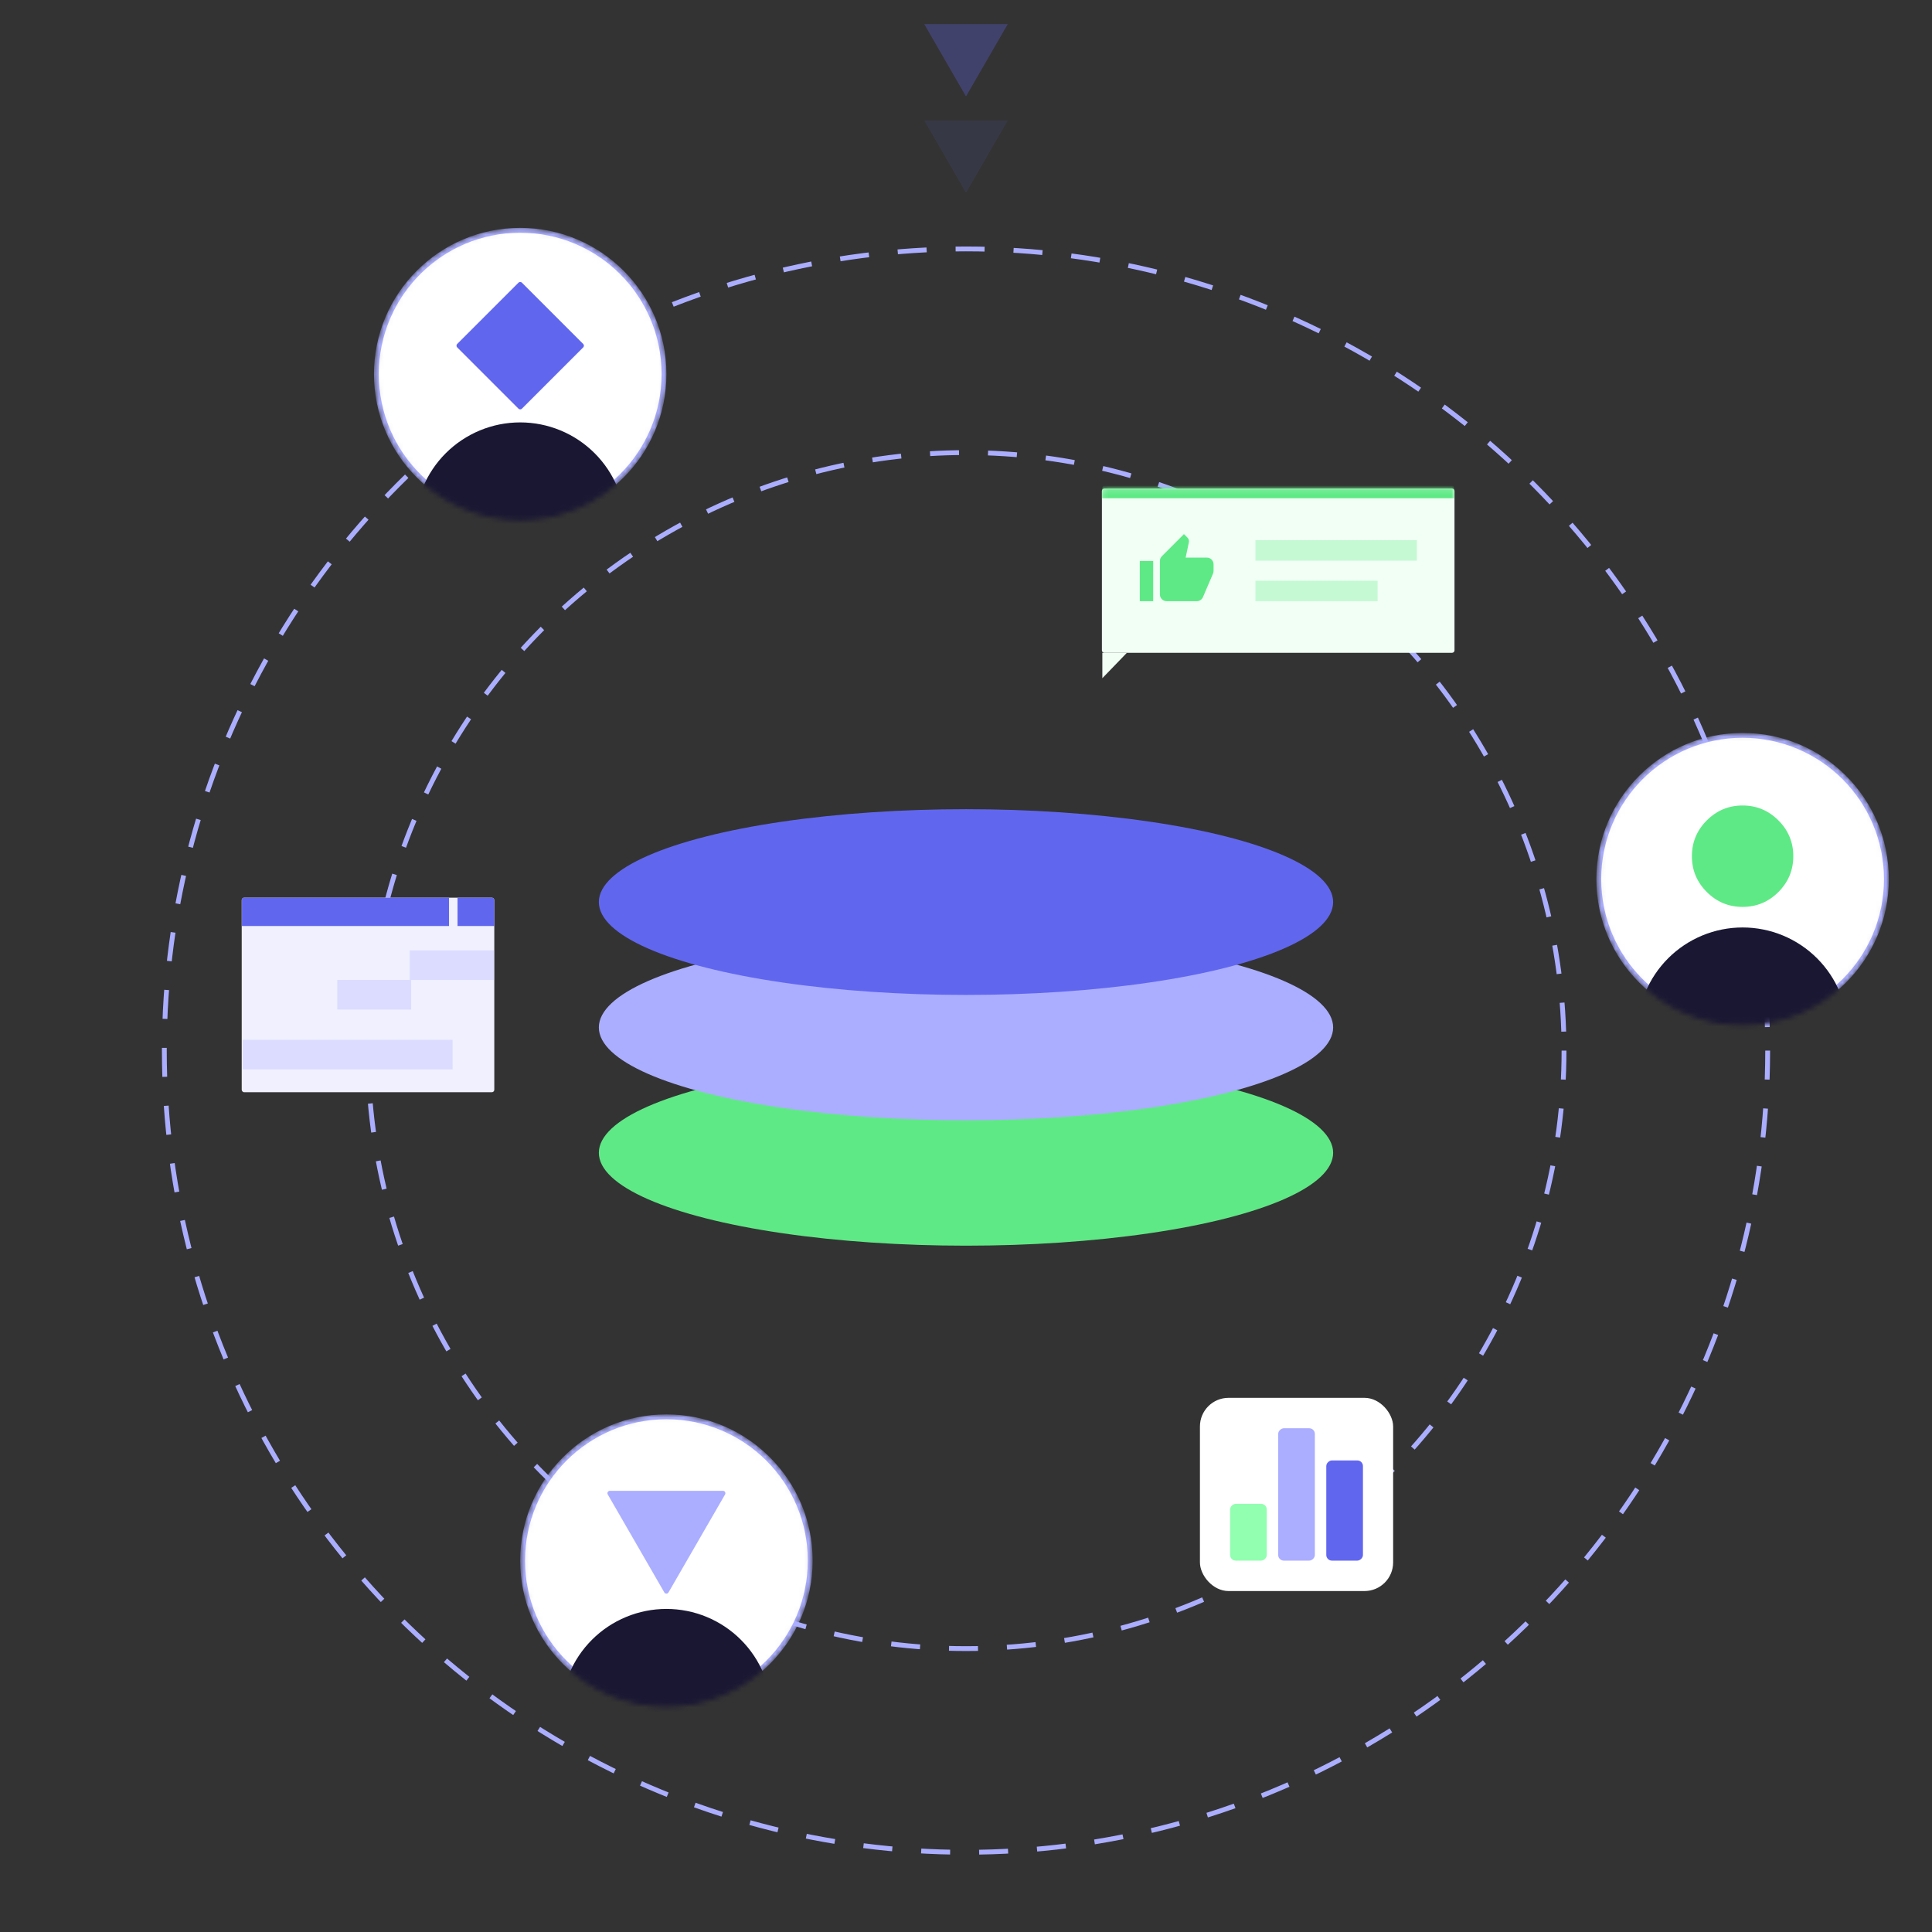
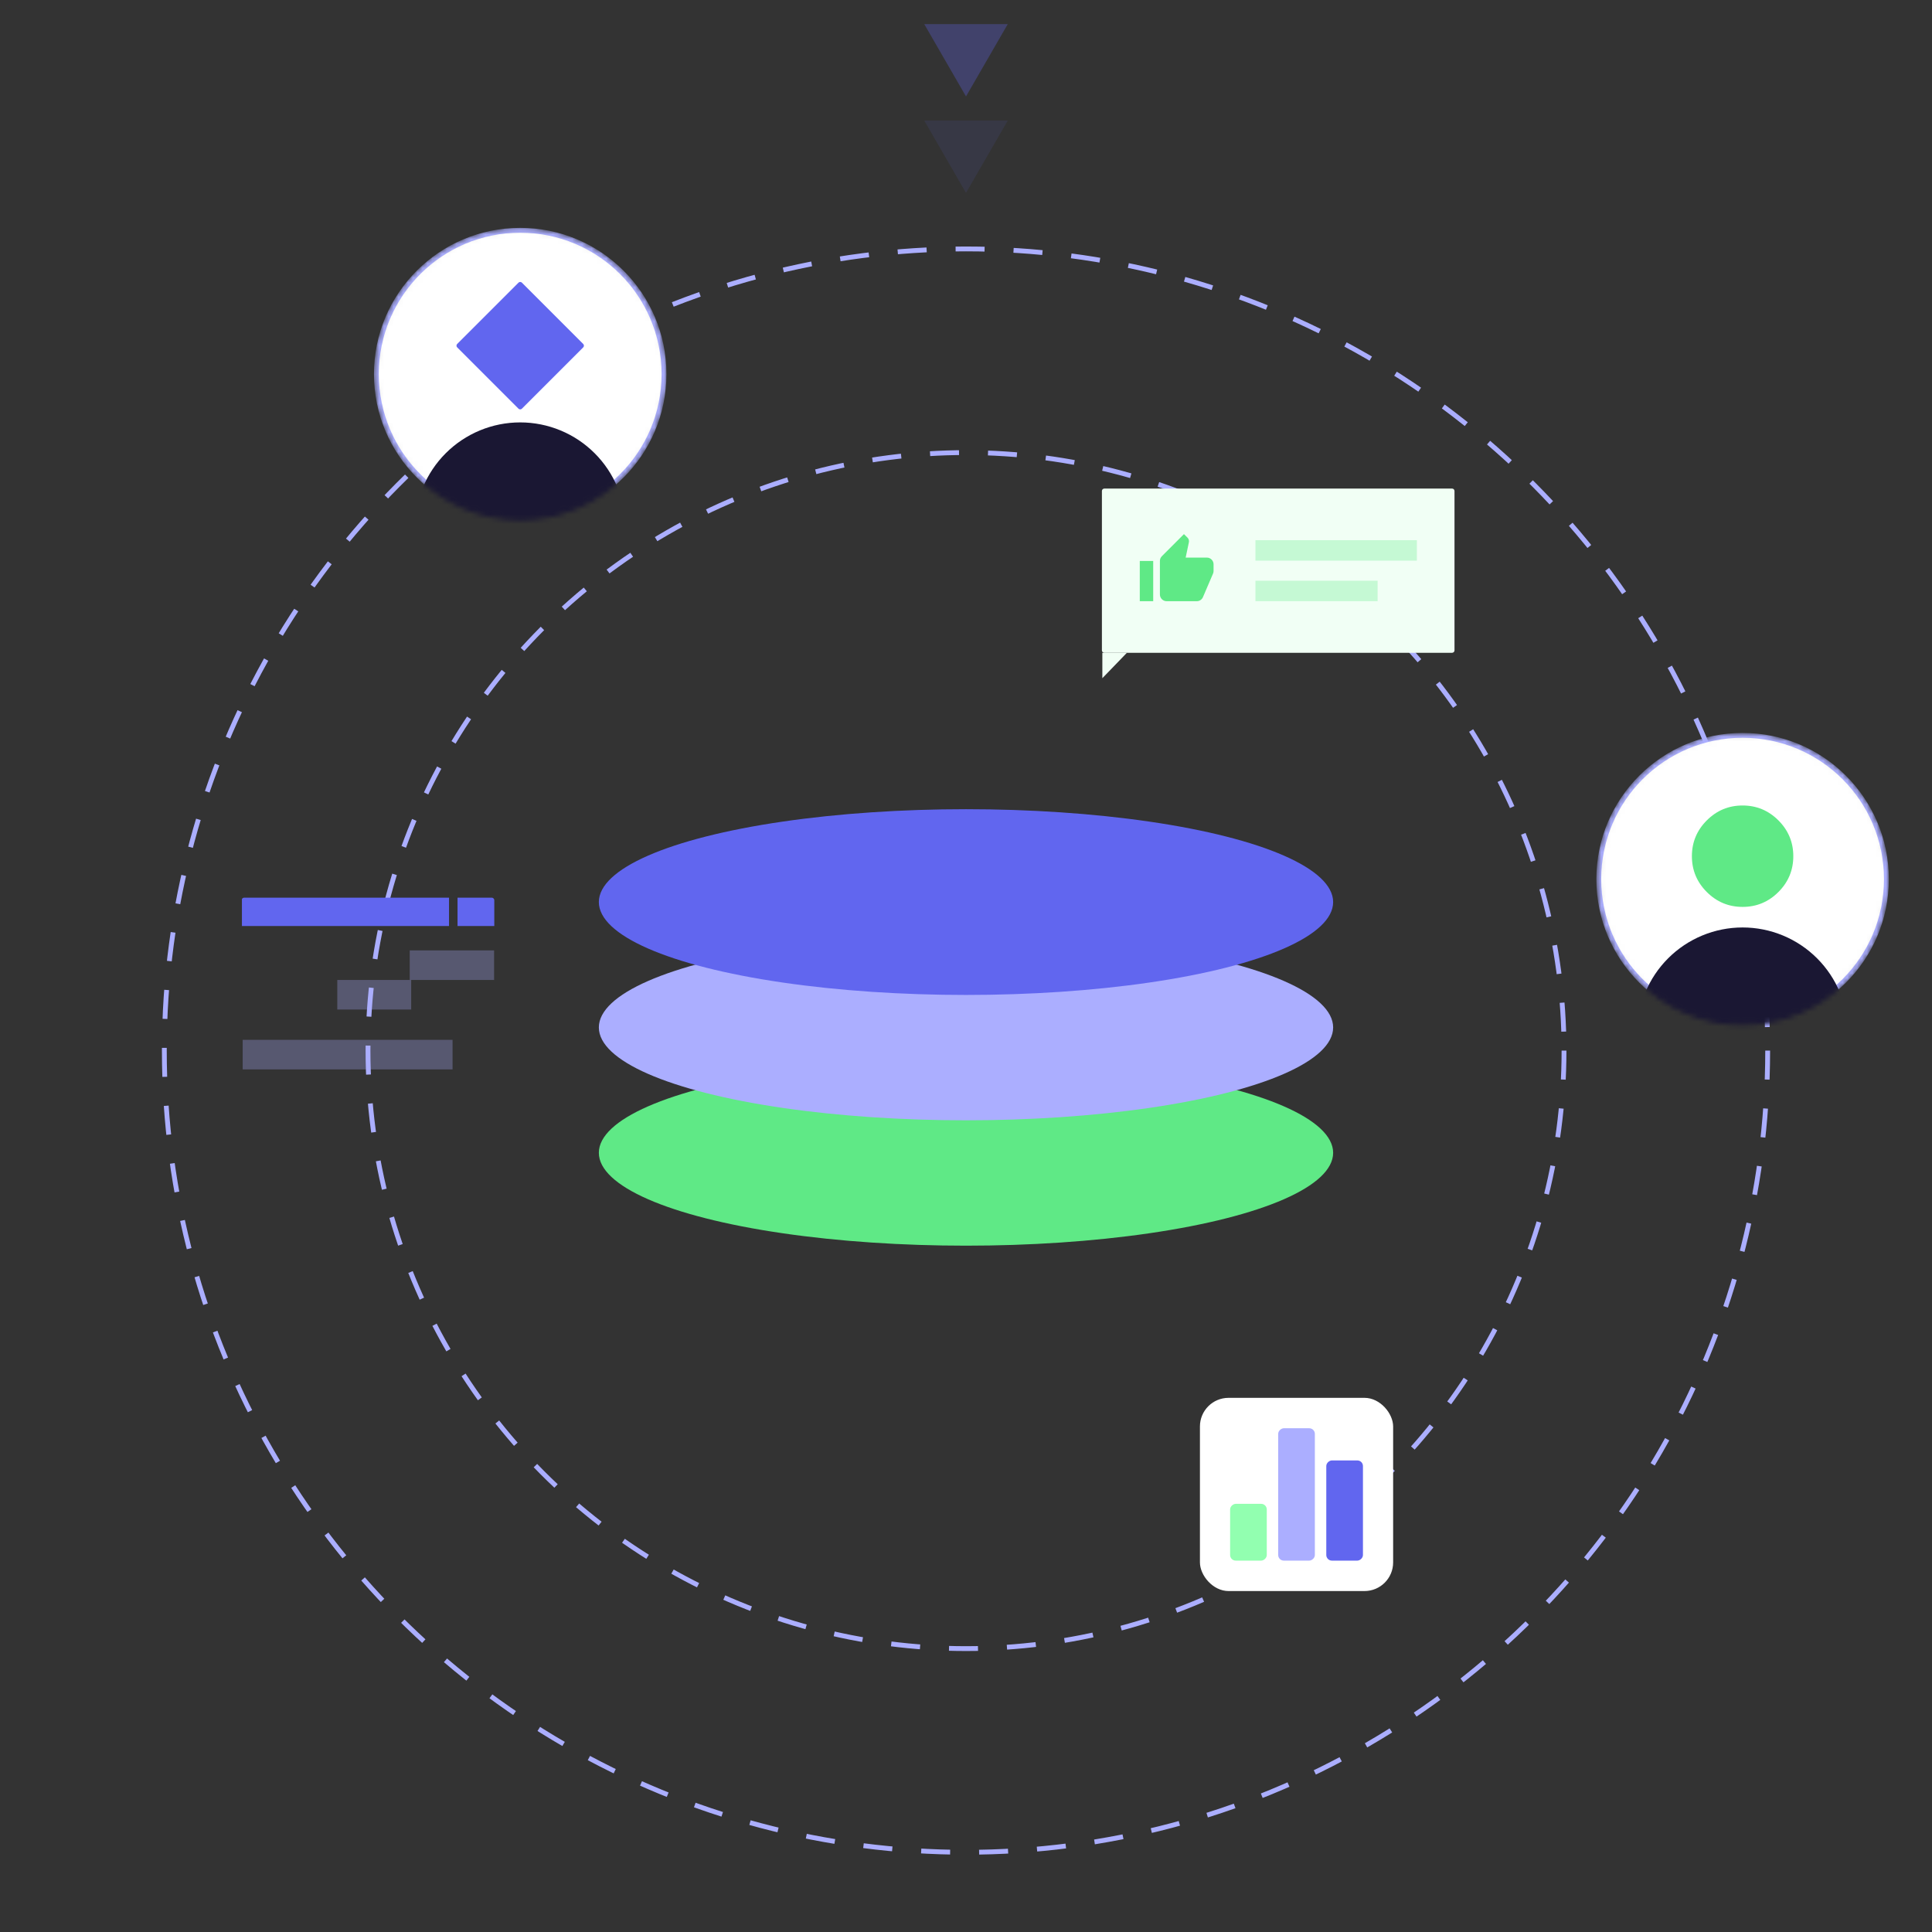
<svg xmlns="http://www.w3.org/2000/svg" width="400" height="400" viewBox="0 0 400 400" fill="none">
  <rect x="0" y="0" width="400" height="400" fill="#333333" stroke="none" />
  <circle cx="200.001" cy="217.515" r="165.978" stroke="#ABAEFF" stroke-dasharray="6 6" />
  <circle cx="200.002" cy="217.515" r="123.811" stroke="#ABAEFF" stroke-dasharray="6 6" />
  <mask id="mask0_2277_1288" style="mask-type:alpha" maskUnits="userSpaceOnUse" x="107" y="292" width="62" height="62">
-     <circle cx="137.976" cy="323.11" r="29.774" fill="white" stroke="#ABAEFF" />
-   </mask>
+     </mask>
  <g mask="url(#mask0_2277_1288)">
    <circle cx="137.976" cy="323.11" r="29.774" fill="white" stroke="#ABAEFF" />
    <path d="M159.118 354.917C159.483 354.917 159.781 354.62 159.77 354.255C159.69 351.617 159.131 349.013 158.12 346.572C157.024 343.926 155.418 341.522 153.393 339.498C151.368 337.473 148.964 335.866 146.319 334.771C143.673 333.675 140.837 333.111 137.974 333.111C135.11 333.111 132.275 333.675 129.629 334.771C126.983 335.866 124.58 337.473 122.555 339.498C120.53 341.522 118.924 343.926 117.828 346.572C116.817 349.013 116.258 351.617 116.178 354.255C116.167 354.62 116.464 354.917 116.83 354.917L137.974 354.917H159.118Z" fill="#1A1733" />
    <path d="M137.541 329.695C137.734 330.028 138.215 330.028 138.407 329.695L150.119 309.409C150.312 309.076 150.071 308.659 149.686 308.659H126.263C125.878 308.659 125.637 309.076 125.829 309.409L137.541 329.695Z" fill="#ABAEFF" />
  </g>
  <ellipse cx="199.999" cy="238.674" rx="76.014" ry="19.229" fill="#5FE986" />
  <ellipse cx="199.999" cy="212.719" rx="76.014" ry="19.229" fill="#ABAEFF" />
  <ellipse cx="199.999" cy="186.764" rx="76.014" ry="19.229" fill="#6166EF" />
  <mask id="path-10-inside-1_2277_1288" fill="white">
-     <path d="M228.139 101.654C228.139 101.377 228.363 101.154 228.639 101.154H300.639C300.915 101.154 301.139 101.377 301.139 101.654V134.654C301.139 134.93 300.915 135.154 300.639 135.154H228.639C228.363 135.154 228.139 134.93 228.139 134.654V101.654Z" />
-   </mask>
+     </mask>
  <path d="M228.139 101.654C228.139 101.377 228.363 101.154 228.639 101.154H300.639C300.915 101.154 301.139 101.377 301.139 101.654V134.654C301.139 134.93 300.915 135.154 300.639 135.154H228.639C228.363 135.154 228.139 134.93 228.139 134.654V101.654Z" fill="#F1FFF5" />
-   <path d="M228.139 101.654C228.139 100.273 229.258 99.154 230.639 99.154H298.639C300.019 99.154 301.139 100.273 301.139 101.654V103.154C301.139 103.154 300.915 103.154 300.639 103.154H228.639C228.363 103.154 228.139 103.154 228.139 103.154V101.654ZM301.139 135.154H228.139H301.139ZM228.139 135.154V101.154V135.154ZM301.139 101.154V135.154V101.154Z" fill="#5FE986" mask="url(#path-10-inside-1_2277_1288)" />
  <rect opacity="0.3" x="259.924" y="111.837" width="33.423" height="4.238" fill="#5FE986" />
  <rect opacity="0.3" x="259.924" y="120.231" width="25.299" height="4.238" fill="#5FE986" />
  <path d="M251.255 116.832C251.255 116.464 251.109 116.111 250.848 115.851C250.588 115.59 250.235 115.444 249.866 115.444H245.478L246.145 112.271C246.159 112.201 246.166 112.125 246.166 112.049C246.166 111.764 246.048 111.5 245.86 111.313L245.124 110.584L240.556 115.152C240.299 115.409 240.146 115.756 240.146 116.138V123.081C240.146 123.449 240.293 123.803 240.553 124.063C240.813 124.323 241.167 124.47 241.535 124.47H247.784C248.36 124.47 248.853 124.123 249.061 123.623L251.158 118.728C251.22 118.568 251.255 118.402 251.255 118.221V116.832ZM235.98 124.47H238.758V116.138H235.98V124.47Z" fill="#5FE986" />
  <path d="M228.229 140.414L233.313 135.154H228.229V140.414Z" fill="#F1FFF5" />
  <g clip-path="url(#clip0_2277_1288)">
-     <rect x="50.043" y="185.854" width="52.295" height="40.277" rx="0.5" fill="#F0F0FF" />
    <g opacity="0.3">
      <rect width="15.302" height="6.121" transform="matrix(-1 0 0 1 85.131 202.891)" fill="#ABAEFF" />
    </g>
    <g opacity="0.3">
      <rect width="43.457" height="6.121" transform="matrix(-1 0 0 1 93.699 215.285)" fill="#ABAEFF" />
    </g>
    <g opacity="0.3">
      <rect width="17.865" height="6.121" transform="translate(84.826 196.771)" fill="#ABAEFF" />
    </g>
    <rect width="42.878" height="5.874" transform="translate(50.088 185.854)" fill="#6166EF" />
    <rect width="7.636" height="5.874" transform="translate(94.728 185.854)" fill="#6166EF" />
  </g>
  <rect x="248.434" y="289.408" width="40" height="40" rx="5.926" fill="white" />
  <rect x="264.637" y="323.11" width="27.405" height="7.591" rx="1.162" transform="rotate(-90 264.637 323.11)" fill="#ABAEFF" />
  <rect x="274.594" y="323.11" width="20.744" height="7.591" rx="1.162" transform="rotate(-90 274.594 323.11)" fill="#6166EF" />
  <rect x="254.682" y="323.11" width="11.758" height="7.591" rx="1.162" transform="rotate(-90 254.682 323.11)" fill="#92FFB0" />
  <mask id="mask1_2277_1288" style="mask-type:alpha" maskUnits="userSpaceOnUse" x="77" y="47" width="61" height="61">
    <circle cx="107.702" cy="77.453" r="29.774" fill="white" stroke="#ABAEFF" />
  </mask>
  <g mask="url(#mask1_2277_1288)">
    <circle cx="107.702" cy="77.453" r="29.774" fill="white" stroke="#ABAEFF" />
    <path d="M128.844 109.259C129.21 109.259 129.507 108.963 129.496 108.597C129.416 105.96 128.858 103.356 127.846 100.915C126.751 98.269 125.144 95.865 123.119 93.84C121.095 91.815 118.691 90.209 116.045 89.113C113.4 88.017 110.564 87.454 107.7 87.454C104.837 87.454 102.001 88.017 99.356 89.113C96.71 90.209 94.306 91.815 92.281 93.84C90.257 95.865 88.65 98.269 87.554 100.915C86.543 103.356 85.985 105.96 85.905 108.597C85.894 108.963 86.191 109.259 86.557 109.259L107.7 109.259H128.844Z" fill="#1A1733" />
    <path d="M94.654 71.921C94.459 71.726 94.459 71.409 94.654 71.214L107.348 58.521C107.543 58.325 107.859 58.325 108.055 58.521L120.748 71.214C120.943 71.409 120.943 71.726 120.748 71.921L108.055 84.614C107.859 84.81 107.543 84.81 107.348 84.614L94.654 71.921Z" fill="#6166EF" />
  </g>
  <mask id="mask2_2277_1288" style="mask-type:alpha" maskUnits="userSpaceOnUse" x="330" y="151" width="62" height="62">
    <circle cx="360.786" cy="182.021" r="29.774" fill="white" stroke="#ABAEFF" />
  </mask>
  <g mask="url(#mask2_2277_1288)">
    <circle cx="360.786" cy="182.021" r="29.774" fill="white" stroke="#ABAEFF" />
    <path d="M381.93 213.828C382.296 213.828 382.593 213.531 382.582 213.166C382.502 210.528 381.944 207.925 380.932 205.483C379.837 202.837 378.23 200.434 376.205 198.409C374.181 196.384 371.777 194.778 369.131 193.682C366.485 192.586 363.65 192.022 360.786 192.022C357.923 192.022 355.087 192.586 352.442 193.682C349.796 194.778 347.392 196.384 345.367 198.409C343.342 200.434 341.736 202.837 340.64 205.483C339.629 207.925 339.071 210.528 338.991 213.166C338.979 213.531 339.277 213.828 339.643 213.828L360.786 213.828H381.93Z" fill="#1A1733" />
    <path d="M353.373 184.681C355.429 186.736 357.9 187.764 360.787 187.764C363.674 187.764 366.145 186.736 368.201 184.681C370.257 182.625 371.285 180.153 371.285 177.267C371.285 174.38 370.257 171.908 368.201 169.853C366.145 167.797 363.674 166.769 360.787 166.769C357.9 166.769 355.429 167.797 353.373 169.853C351.317 171.908 350.289 174.38 350.289 177.267C350.289 180.153 351.317 182.625 353.373 184.681Z" fill="#5FE986" />
  </g>
  <path opacity="0.3" d="M200 19.968L191.354 4.992L208.647 4.992L200 19.968Z" fill="#6166EF" />
  <path opacity="0.1" d="M200 39.936L191.354 24.96L208.647 24.96L200 39.936Z" fill="#6166EF" />
  <defs>
    <clipPath id="clip0_2277_1288">
      <rect x="50.043" y="185.854" width="52.295" height="40.277" rx="0.5" fill="white" />
    </clipPath>
  </defs>
</svg>